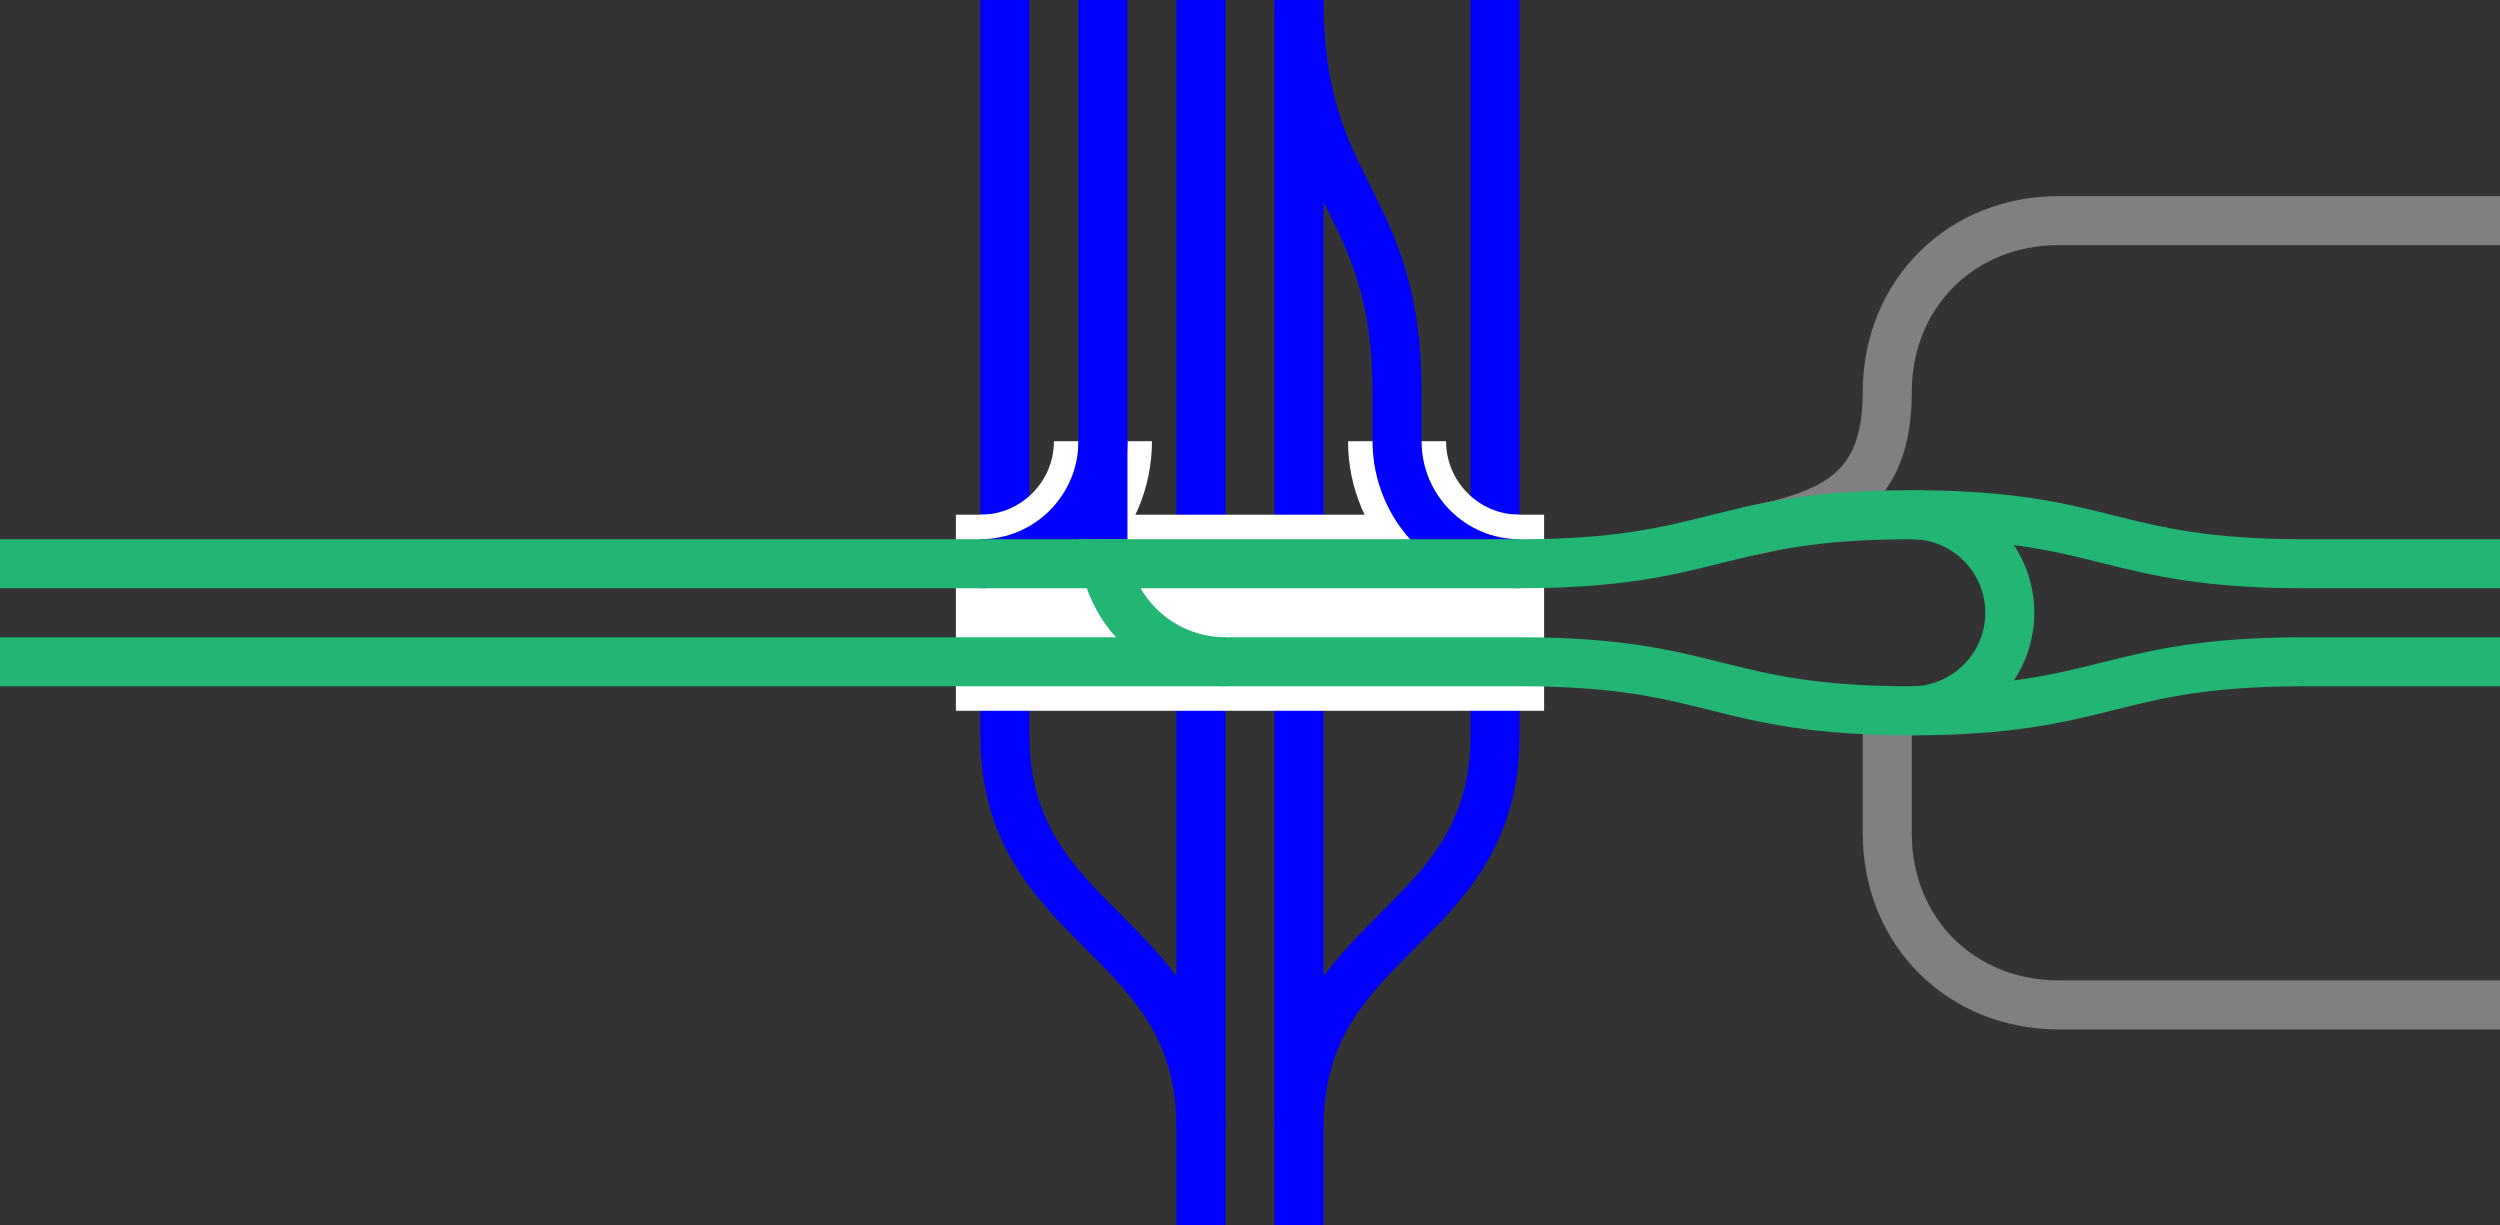
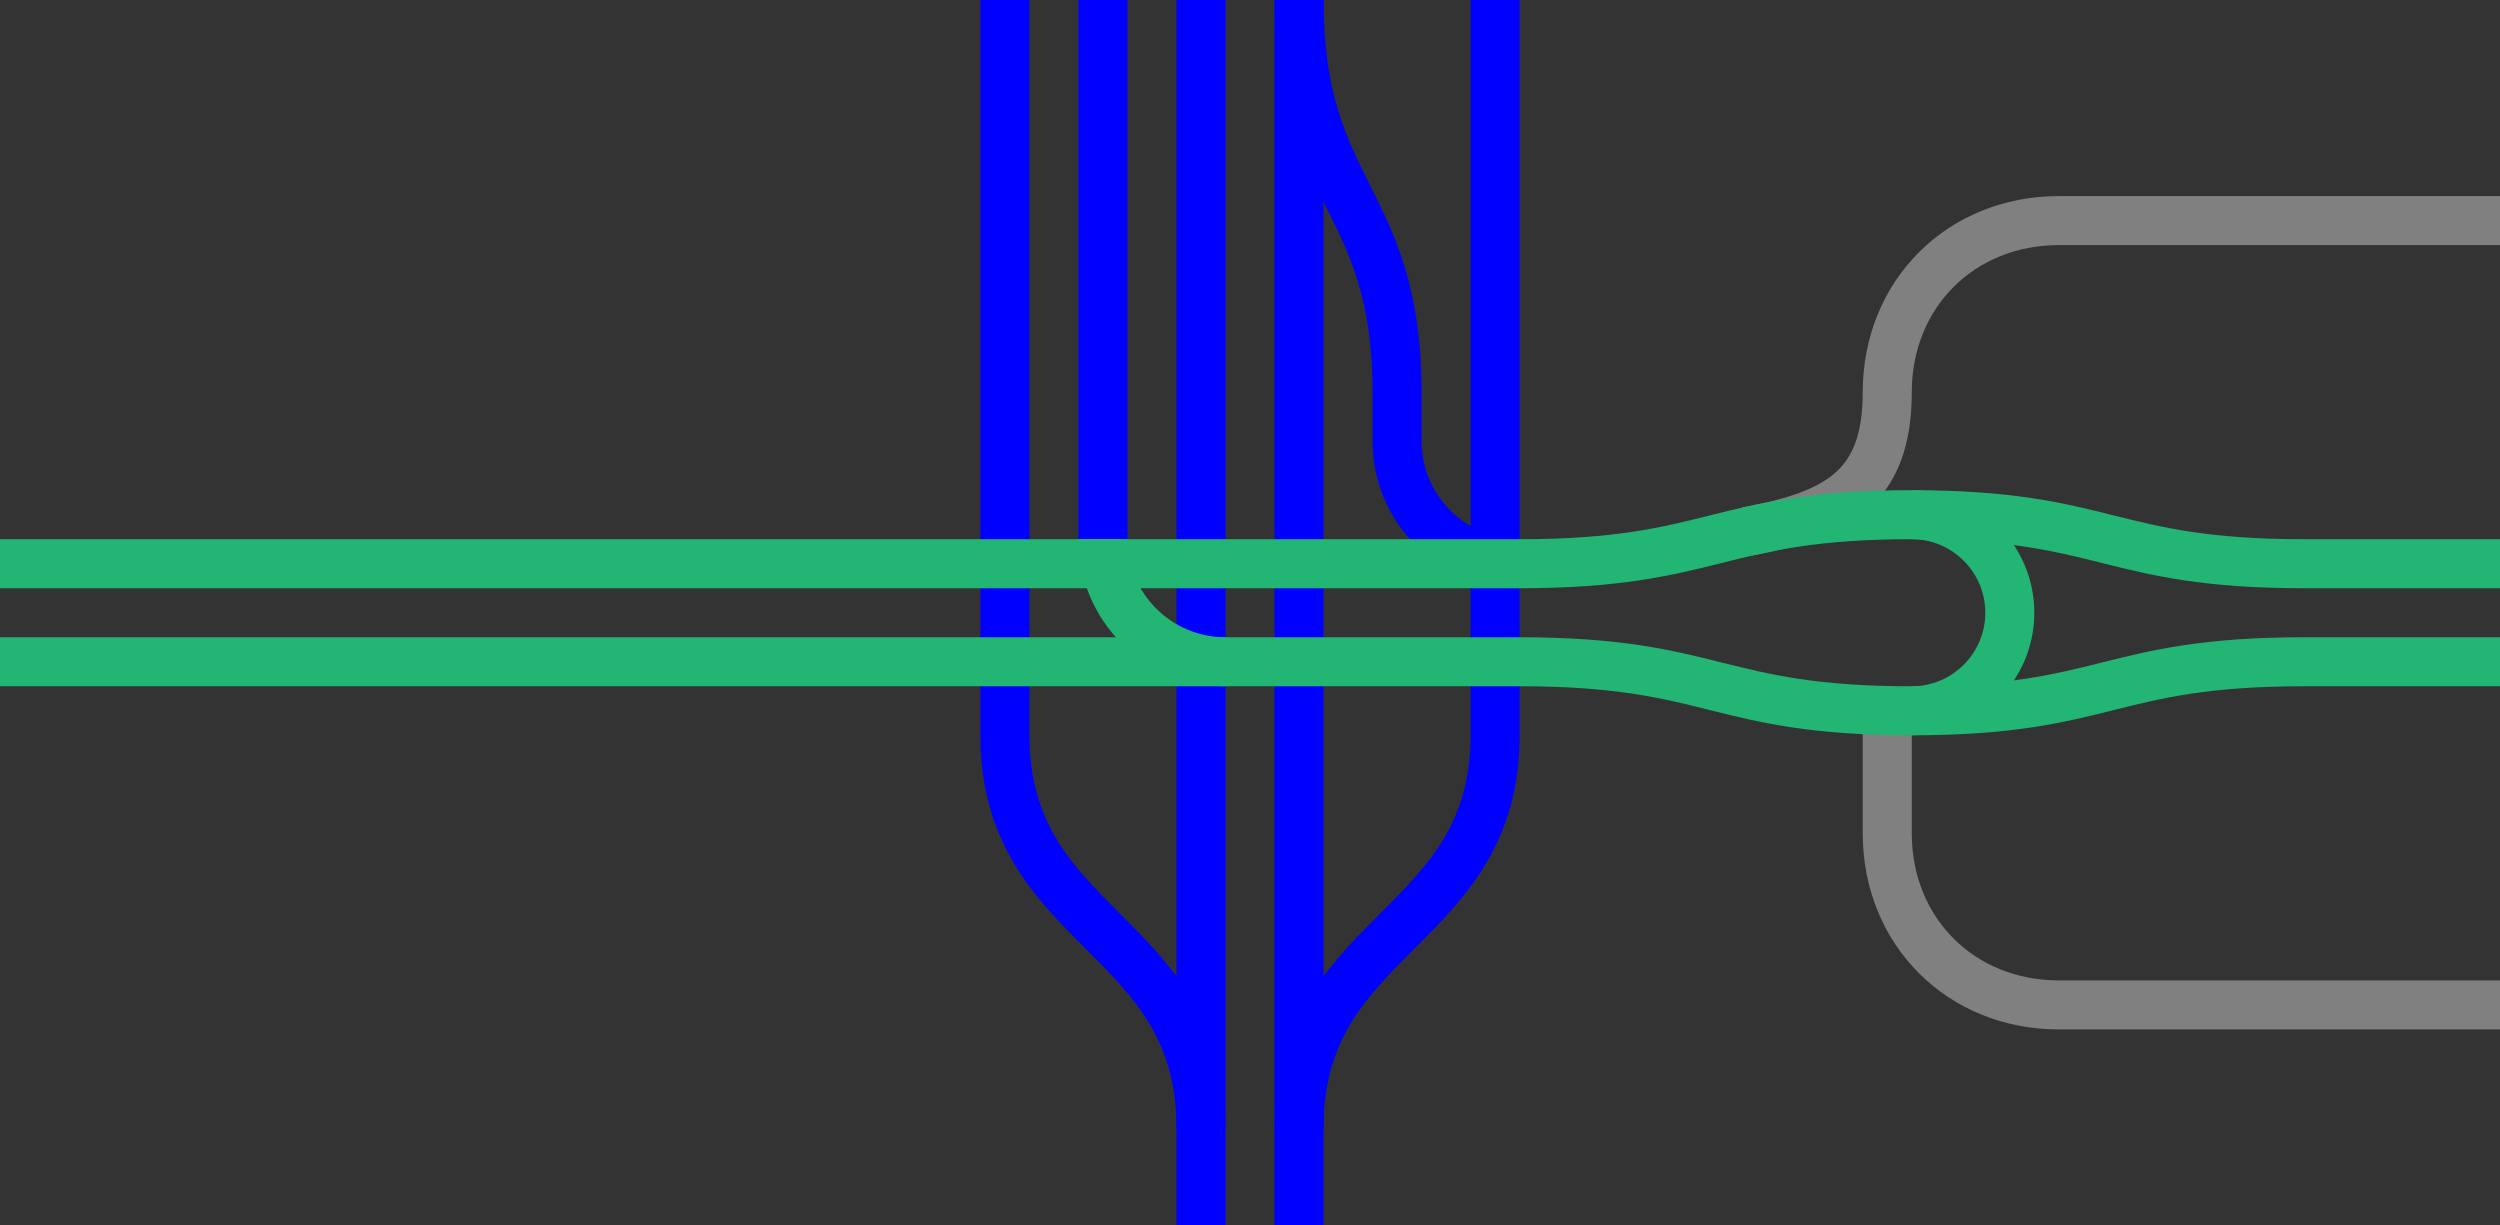
<svg xmlns="http://www.w3.org/2000/svg" viewBox="0 0 153 75">
  <rect x="0" y="0" width="153" height="75" fill="#333333" stroke="none" />
  <g fill="none">
    <path d="m0 36h3v3h-3z" />
    <path d="m150 36.14h3v3h-3z" />
    <g stroke-miterlimit="10">
      <path d="m79.5 0v75" stroke="#00f" stroke-width="3" />
      <path d="m73.5 0v75" stroke="#00f" stroke-width="3" />
      <path d="m61.5 0v45c0 12 12 12 12 24" stroke="#00f" stroke-width="3" />
      <path d="m91.5 0v45c0 12-12 12-12 24" stroke="#00f" stroke-width="3" />
      <path d="m115.5 43.5v7.5c0 6 4.5 10.5 10.5 10.5h27" stroke="#808080" stroke-width="3" />
      <path d="m153 13.5h-27c-6 0-10.5 4.5-10.5 10.5s-3.19 7.5-8.6 8.54" stroke="#808080" stroke-width="3" />
-       <path d="m58.5 37.5h36" stroke="#fff" stroke-width="12" />
-       <path d="m67.5 27c0 4.14-3.36 7.5-7.5 7.5" stroke="#fff" stroke-width="6" />
-       <path d="m93 34.5c-4.14 0-7.5-3.36-7.5-7.5" stroke="#fff" stroke-width="6" />
      <path d="m67.5 0v33" stroke="#00f" stroke-width="3" />
-       <path d="m67.5 27c0 4.14-3.36 7.5-7.5 7.5" stroke="#00f" stroke-width="3" />
      <path d="m93 34.5c-4.14 0-7.5-3.36-7.5-7.5v-3c0-12-6-12-6-24" stroke="#00f" stroke-width="3" />
      <path d="m0 34.5h93c12 0 12-3 24-3s12 3 24 3h12" stroke="#22b573" stroke-width="3" />
      <path d="m0 40.5h93c12 0 12 3 24 3s12-3 24-3h12" stroke="#22b573" stroke-width="3" />
      <path d="m67.5 33c0 4.14 3.36 7.5 7.5 7.5" stroke="#22b573" stroke-width="3" />
      <path d="m117 43.5c3.31 0 6-2.69 6-6s-2.69-6-6-6" stroke="#22b573" stroke-width="3" />
    </g>
  </g>
</svg>